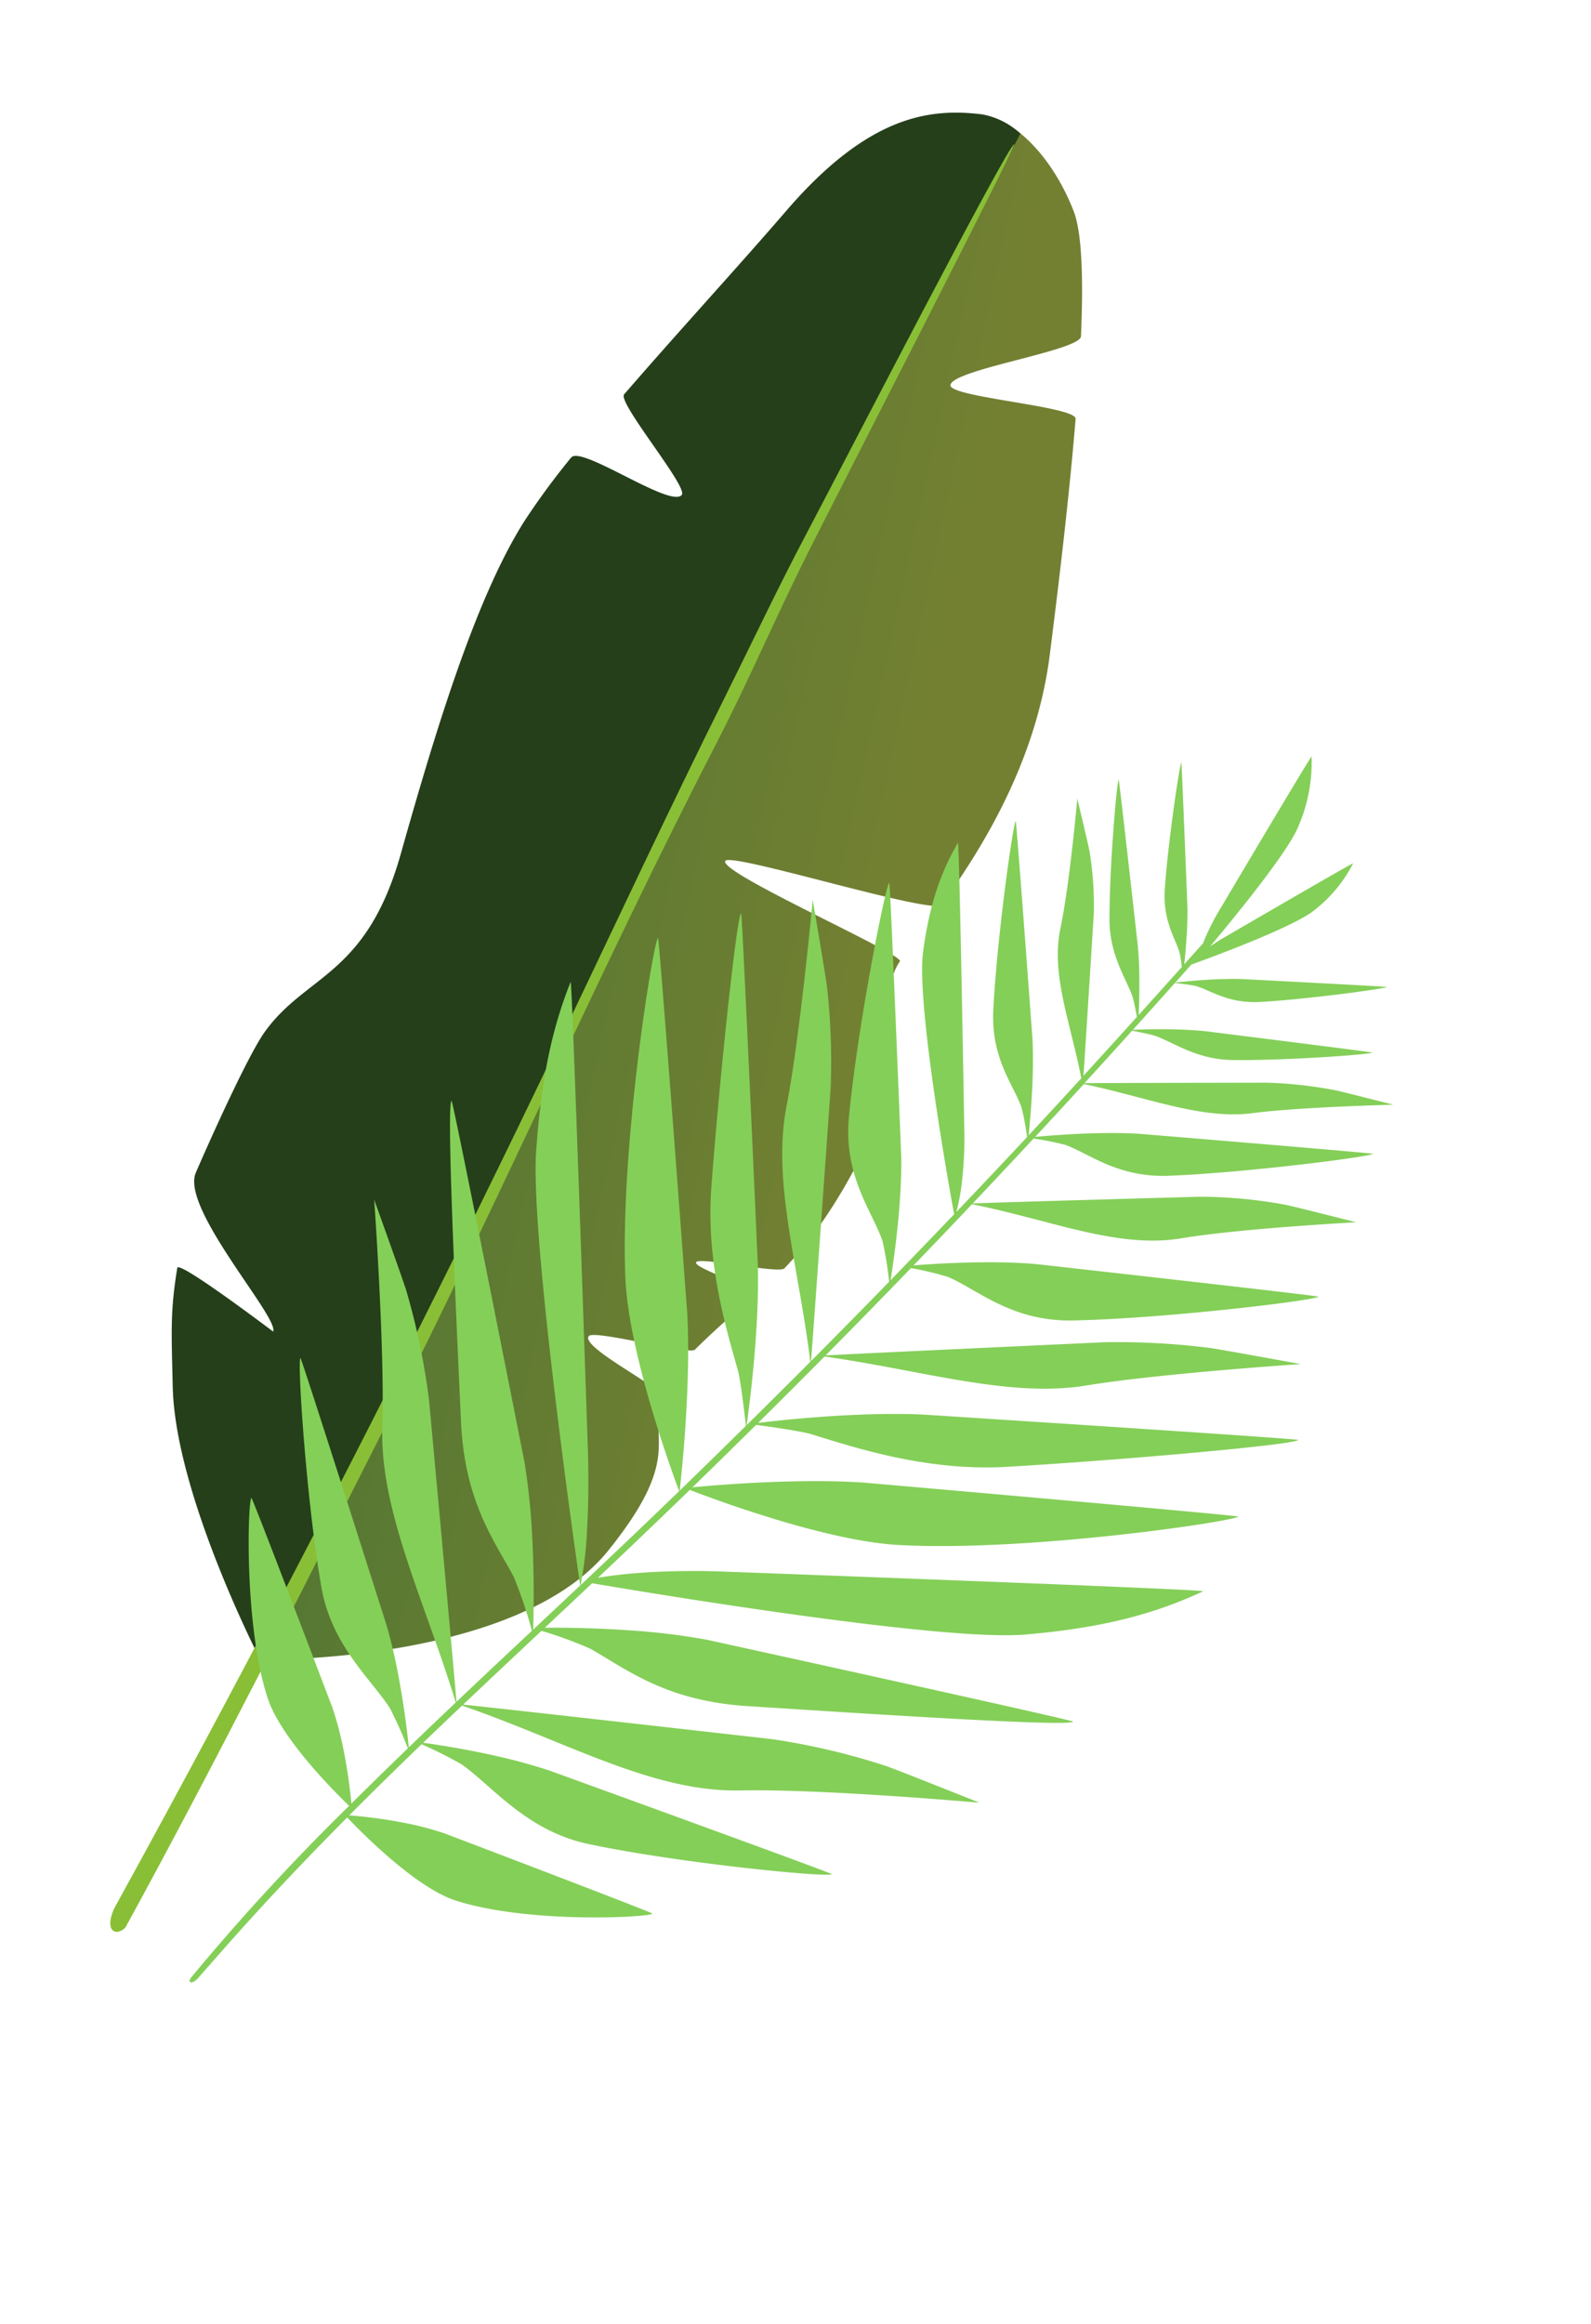
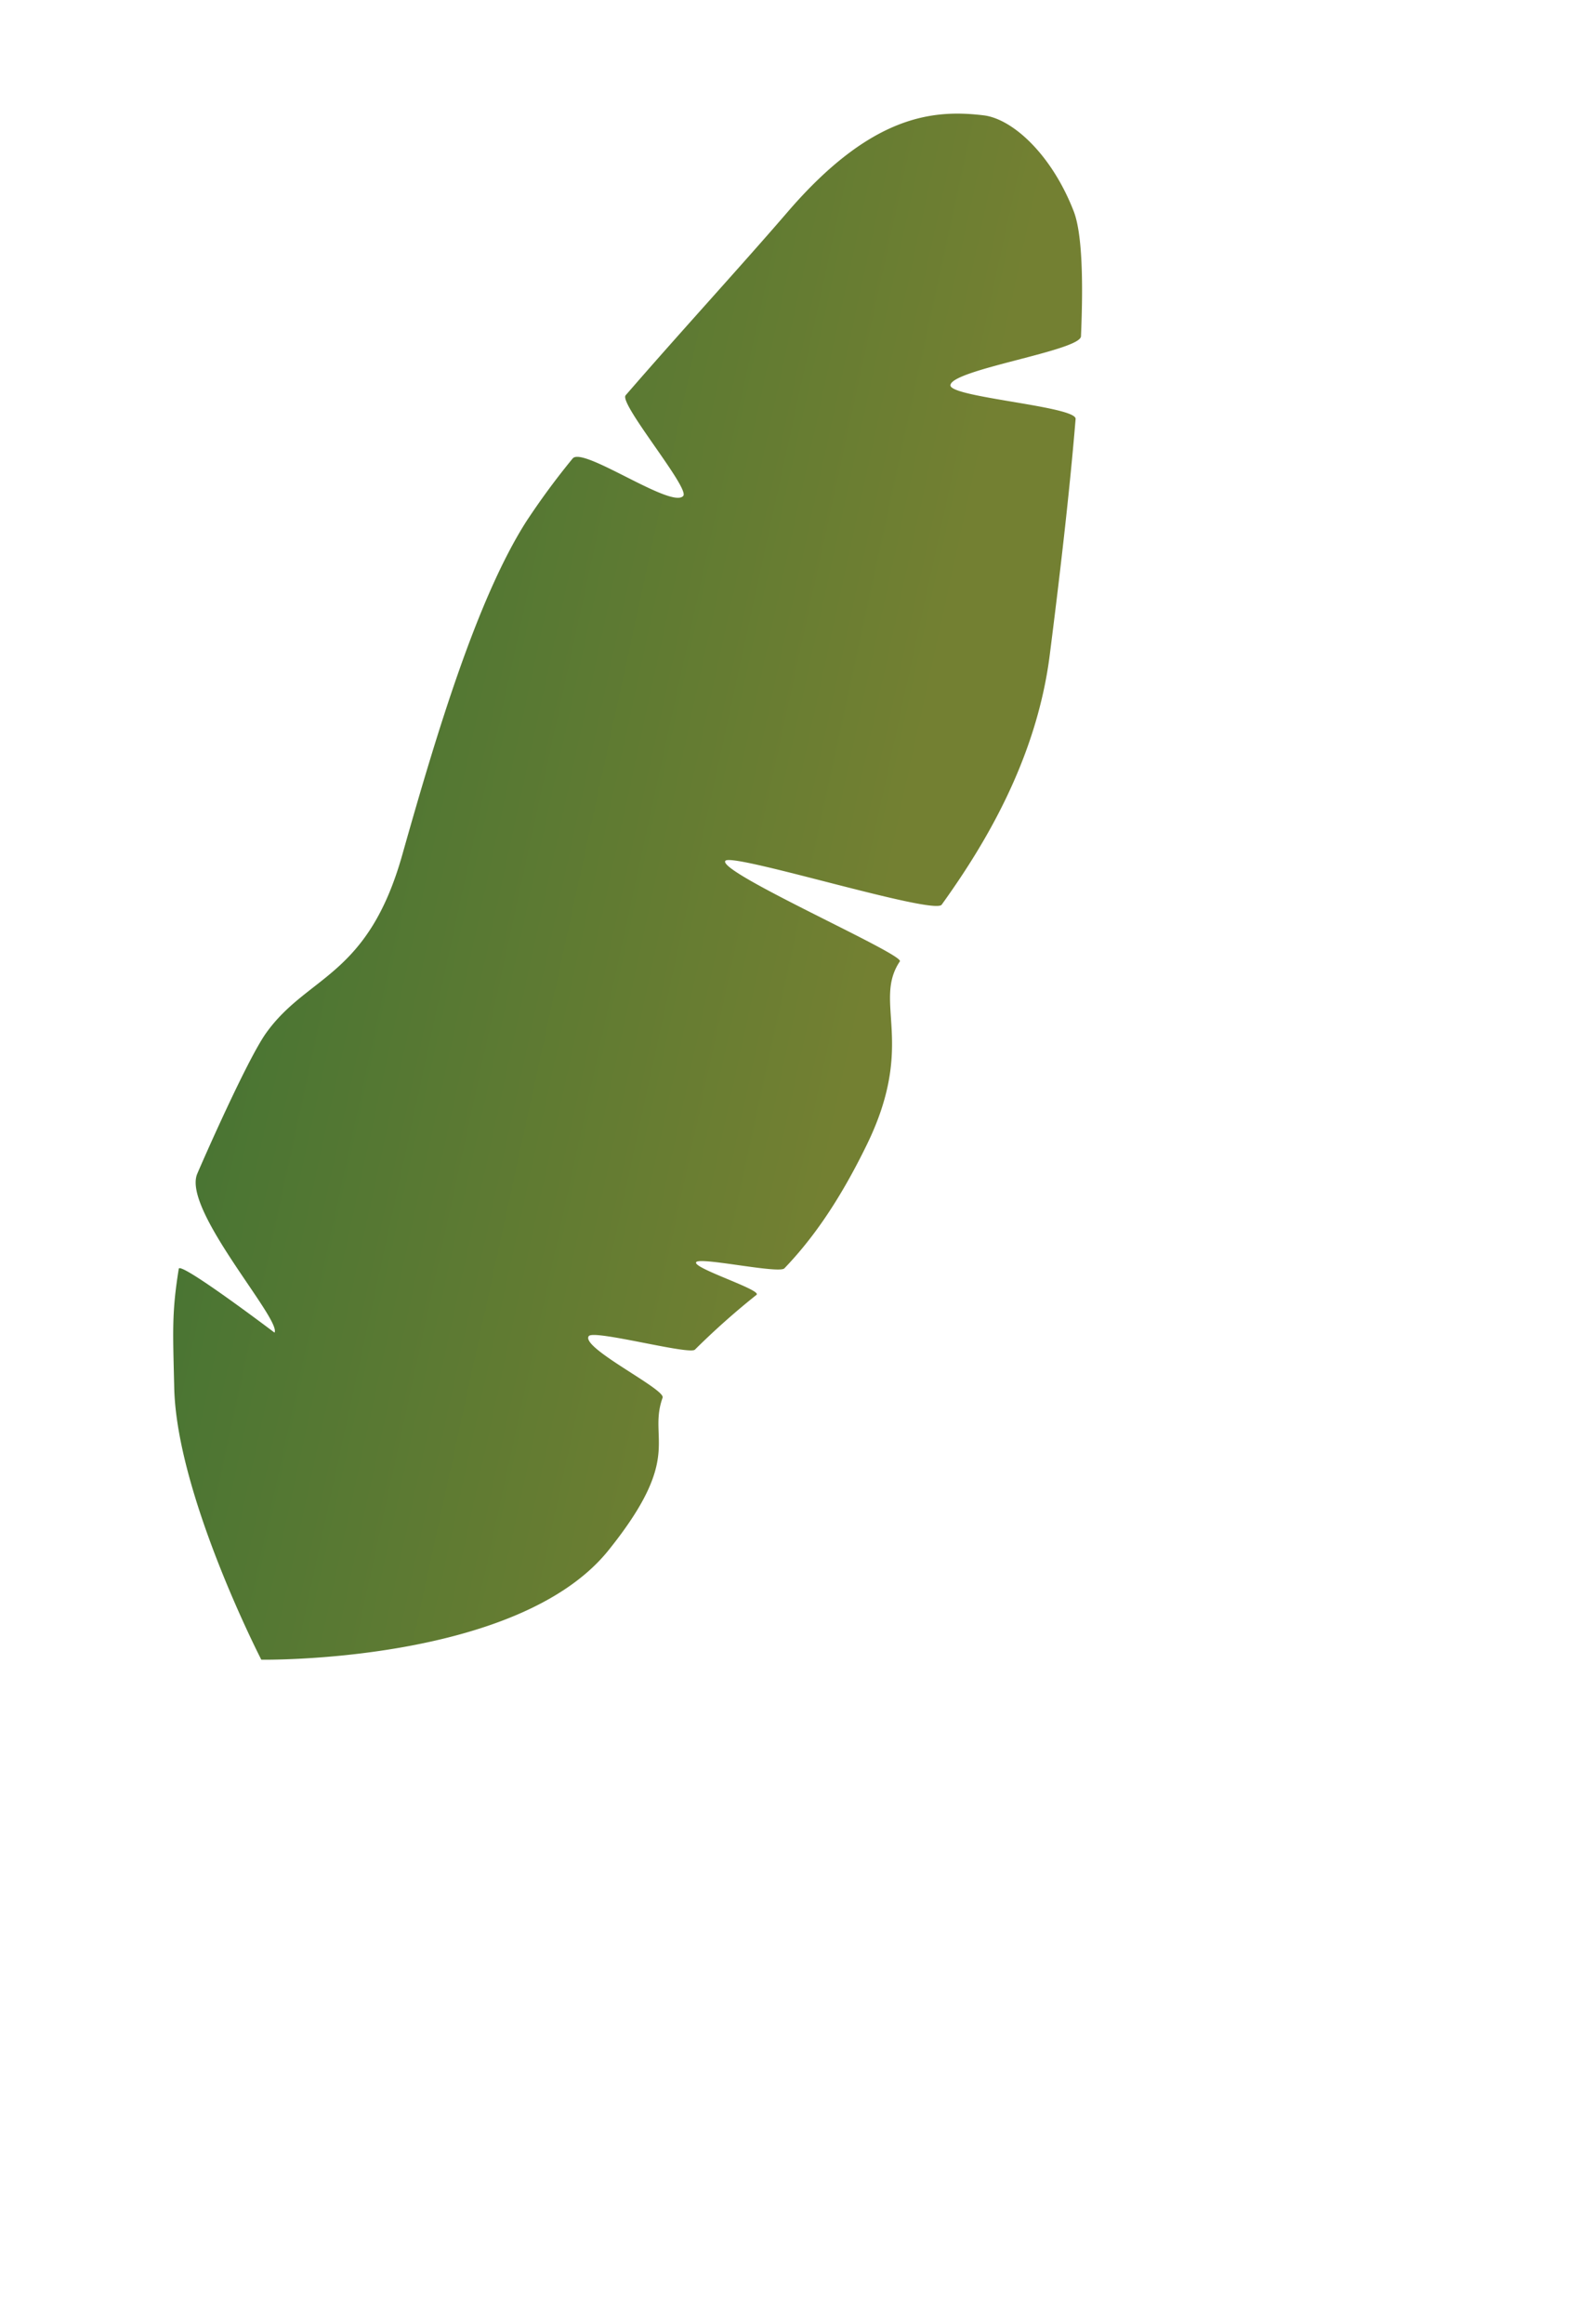
<svg xmlns="http://www.w3.org/2000/svg" width="320.558" height="468.035" viewBox="0 0 320.558 468.035">
  <defs>
    <linearGradient id="linear-gradient" x1="0.017" y1="0.545" x2="0.844" y2="0.545" gradientUnits="objectBoundingBox">
      <stop offset="0" stop-color="#4a7533" />
      <stop offset="1" stop-color="#738032" />
    </linearGradient>
    <linearGradient id="linear-gradient-2" x1="-0.373" y1="1.114" x2="-2.519" y2="0.163" gradientUnits="objectBoundingBox">
      <stop offset="0" stop-color="#253f1a" />
      <stop offset="1" stop-color="#5e6b29" />
    </linearGradient>
  </defs>
  <g id="Group_5" data-name="Group 5" transform="translate(321.516 -0.345)">
    <g id="Group_519" transform="translate(-88.155 30.887) rotate(12.007)">
      <g id="Group_118" transform="translate(0 0.129)">
        <path id="Path_5" d="M-35.925.035C-46.2.961-58.108,4.66-70.5,27.272-77.355,39.778-86.73,55.645-94.746,70.186c-1.044,1.894,16.557,15.567,15.567,17.4-1.688,3.137-21.9-5.625-23.364-2.73a150.008,150.008,0,0,0-6.5,14.348c-6.445,17.244-8.791,45.342-10.473,70.9s-13.611,27.582-19.358,40.747c-2.664,6.1-7.328,28.723-7.69,30.671-1.43,7.691,22.75,25.143,21.888,28.012,0,0-21.623-10.136-21.545-8.566.441,8.928,1.447,12.49,4.1,23.675,5,21.062,28.544,49.872,28.544,49.872s50.625-9.939,63.834-36.1c10.988-21.757,3.065-23.406,4.275-32.334.245-1.806-18.351-6.409-17.128-9.037.714-1.534,20.69-.448,21.49-1.786a153.027,153.027,0,0,1,9.838-13.374c.934-1.215-14.179-2.605-13.233-3.949.83-1.185,16.787-1.094,17.616-2.434,3.957-6.387,7.839-14.813,11.089-27.9,5.468-22.015-4.874-28.237-1.194-37.406.637-1.58-39.8-9.932-38.6-12.488.921-1.967,43.383,2.039,44.469-.432C-5.467,144.4,1.505,125.073-.287,103.576-1.47,89.408-3.049,71.852-5.079,55.985c-.325-2.547-25.735,1.035-26.082-1.4C-31.606,51.454-7,42.348-7.483,39.478-9.408,28.045-11.631,19-14.165,15.137-20.919,4.844-30.1-.49-35.925.035Z" transform="translate(-0.004 0)" fill="url(#linear-gradient)" />
      </g>
      <g id="Group_119" transform="translate(-27.926 0)">
-         <path id="Path_6" d="M-66.844,262.189c.029-.766,36.093-142.957,38.769-156,2.886-14.206,6.426-28.135,10.592-42.024C-13.25,50.047-1.267,6.9,0,2.191A15.47,15.47,0,0,0-8.342.005C-18.621.927-30.525,4.631-42.914,27.242c-6.853,12.505-16.23,28.373-24.246,42.913C-68.2,72.048-50.6,85.721-51.593,87.56c-1.688,3.136-21.9-5.625-23.364-2.73a149.95,149.95,0,0,0-6.5,14.348c-6.445,17.244-8.791,45.342-10.473,70.9s-13.611,27.586-19.354,40.749c-2.665,6.1-7.328,28.723-7.69,30.671-1.431,7.691,22.75,25.143,21.888,28.012,0,0-21.623-10.136-21.545-8.566.441,8.928,1.447,12.49,4.1,23.675,4.614,19.456,25.055,45.514,28.15,49.383C-79.306,310.249-72.611,286.341-66.844,262.189Z" transform="translate(0 0.03)" fill="url(#linear-gradient-2)" />
-       </g>
-       <path id="Path_7" d="M-100.446,388.447c10.722-35.759,20.69-73.716,30.262-109.875,13.029-49.208,23.145-98.911,36.547-147.988,4.023-14.73,6.276-27.012,10.446-42.855C-19.584,74.012.467.163-.008,0-1.053-.349-20.416,70.54-24.58,85.187c-3.438,12.093-5.815,22.347-9.226,35.592-6.356,24.632-12.22,49.957-18.184,74.7Q-69.8,269.346-90.807,342.3q-6.2,21.547-12.692,42.99C-104.55,390.422-101.65,390.566-100.446,388.447Z" transform="translate(-28.681 4.602)" fill="#89bf36" />
+         </g>
    </g>
-     <path id="Path_842" d="M-114.67,229.126q-3.318,10.308-6.6,20.632c7.832-3.352,57.807-24.082,57.819-24.088a139.04,139.04,0,0,1,22.677-6.394c2.838-.484,20.043-2.657,20.043-2.657s-28.988,12.845-43.3,21.179c-15.328,8.93-35.2,8.342-57.329,12.244q-1.631,5.162-3.23,10.34c2.438-.948,7.177-2.7,12.653-4.357l.672-.2.313-.092a113.381,113.381,0,0,1,11.42-2.805c.012,0,59.793-9.55,59.762-9.312-.117.906-27.844,12.943-45.858,18.469-12.236,3.754-22.9-.943-30.114-1.655a83.869,83.869,0,0,0-8.979.374q-3,9.754-5.8,19.568a100.4,100.4,0,0,1,9.377-3.7l.493-.164.23-.075a62.63,62.63,0,0,1,8.42-2.179c.009,0,44.472-6.406,44.472-6.173-.019.875-20.895,13.97-35.965,16.913-8.446,1.649-23.881-3-27.186-4.044-3.358,11.873-6.428,23.8-9.042,35.785-.511,2.342-1.037,4.684-1.532,7.025-.356,1.681-1.572,2.139-1.26.4a453.23,453.23,0,0,1,11.039-45.446c-3.438-.908-18.554-5.147-24.872-11.022-11.36-10.558-22.794-32.9-22.392-33.661.107-.2,34.706,29,34.713,29.006a66.385,66.385,0,0,1,6.09,6.356l.158.187.34.4c2.808,3.356,5.053,6.512,6.146,8.121q1.429-4.928,2.9-9.813.818-2.721,1.65-5.435a85.162,85.162,0,0,0-6.992-5.256c-5.881-3.256-16.369-5.27-23.914-14.61-11.107-13.747-26.459-37.62-26.111-38.377.093-.2,41.265,38.665,41.274,38.672a109.724,109.724,0,0,1,7.383,8.178l.195.237.416.51c3.611,4.434,6.524,8.508,7.824,10.393q1.918-6.262,3.894-12.5c-15.56-14.984-32.189-26.4-39.862-41.393-7.132-13.938-23.577-39.154-23.577-39.154s12.46,10.9,14.453,12.795a140.957,140.957,0,0,1,14.675,17c.007.011,30.593,44.878,34.367,50.575q3.146-9.953,6.362-19.874a95,95,0,0,0-8.451-7.719c-7.162-4.609-16.015-8.458-24.49-22.237-12.476-20.281-33.5-54.338-32.937-55.512.15-.311,48.069,56.454,48.078,56.467a132.644,132.644,0,0,1,8.425,12.02l.22.348.469.753c4,6.451,7.336,12.7,8.789,15.547.1-.058.068-.2.16-.49q1.909-5.923,3.812-11.856c-2.275-2.993-42.669-56.219-50.068-72.047-6.461-13.823-9.264-23.574-10.516-33.306-.106-.816,49.279,81.671,49.289,81.686,2.854,4.871,5.03,8.988,6.676,12.366l.141.288q.15.309.294.611a73.964,73.964,0,0,1,4.22,10.292c.1-.307,1.2-3.75,1.577-4.936q3.368-10.6,6.617-21.243c-1.9-1.61-22.136-18.908-30.358-32.407-13.7-22.5-27.835-61.848-27.36-62.936.132-.288,41.832,63.315,41.839,63.327,2.6,4.151,5.112,8.785,7.35,13.217l.191.379q.207.411.409.819c3.95,7.919,6.978,15.055,7.967,17.467q2.716-8.921,5.345-17.871c-1.11-1.563-5.319-7.462-6.858-9.019-5.808-5.875-16.2-15.868-22.546-29.688-9.348-20.344-22-50.263-21.449-51.07.146-.213,37.373,60.478,37.379,60.49,2.306,3.936,4.493,8.257,6.417,12.355l.165.35.352.757c3.219,6.95,5.662,13.156,6.6,15.63q2.55-8.654,5.026-17.332l.013-.045c-11.669-16.035-24.377-28.03-29.137-42.687-4.421-13.617-15.528-38.886-15.528-38.886s9.5,11.873,10.99,13.9a136.5,136.5,0,0,1,10.63,17.676c0,.011,20.524,44.1,23.1,49.811q3.069-10.781,6.013-21.592a72.684,72.684,0,0,0-5.036-6.425c-4.514-4.214-13.244-7.524-18.112-18.646-7.162-16.372-16.2-44.4-15.759-45.2.117-.212,28.848,47.079,28.853,47.089,1.777,3.085,3.459,6.529,4.936,9.82.042.093.084.188.132.282l.263.608c2.253,5.1,4,9.755,4.834,12.072.335-1.232,3.533-13.154,4.756-17.828-3.32-4.046-27.18-33.283-31.058-43.132-3.534-8.982-4.644-15.665-4.529-22.658.012-.584,29.663,50.834,29.67,50.845a78.334,78.334,0,0,1,3.871,7.856l.079.187c.055.132.109.263.163.395a41.469,41.469,0,0,1,1.976,5.877q2.172-8.309,4.273-16.629.436-1.736.87-3.47a55.7,55.7,0,0,0-3.838-4.636C-84.74,86.916-91.321,84.516-95.619,75.8c-6.32-12.837-14.8-34.9-14.533-35.545.071-.172,24.19,36.691,24.194,36.7,1.5,2.408,2.961,5.1,4.259,7.682l.108.217.238.477c1.825,3.673,3.315,7.062,4.136,9q1.894-7.6,3.71-15.2c-7.461-8.9-15.5-15.274-18.3-24.339-2.686-8.725-9.7-24.516-9.7-24.516s6.278,6.859,7.266,8.047a67.517,67.517,0,0,1,6.9,10.664s10.82,22.753,13.976,29.5q1.863-7.791,3.67-15.58c-.885-1.077-2.172-2.611-2.722-3.109-2.868-2.6-8.094-5.023-11.621-11.376-5.192-9.347-12.228-25.128-12.026-25.528.053-.107,19.656,27.494,19.66,27.5,1.223,1.793,2.416,3.773,3.479,5.661l.091.161.195.348c1.273,2.278,2.354,4.389,3.065,5.828q1.47-6.327,2.917-12.658a26.61,26.61,0,0,0-1.7-2.213c-2.2-2.232-6.164-4-8.914-9.875-4.047-8.655-9.578-23.463-9.434-23.886.038-.112,15.2,24.9,15.205,24.908.948,1.633,1.875,3.452,2.7,5.192l.071.149.153.321c.823,1.748,1.544,3.4,2.084,4.675l1.261-5.514c-.038-.263-.075-.553-.109-.853-.011-.087-.02-.175-.029-.263,0-.041-.009-.083-.013-.125a46.042,46.042,0,0,1-.219-5.455c0-.007,1.073-37.1,1.262-36.789a32.391,32.391,0,0,1,4.488,13.6c.7,5.385-2.372,22.234-3.834,29.768.375-.774.819-1.621,1.348-2.54,0,0,15.735-26.4,15.746-26.083a28.351,28.351,0,0,1-2.267,12.042c-1.962,4.975-13.984,18.873-16.37,21.6-.175.8-.887,3.98-1.051,4.695,1.006-.718,3.3-2.309,5.951-3.972l.3-.188.141-.087c1.637-1.016,3.4-2.044,5.077-2.9,0,0,26.269-12.838,26.241-12.722-.106.434-12.76,9.9-20.832,14.988-5.487,3.458-9.778,2.794-12.832,3.483-.763.172-3.2,1.161-4.079,1.518q-.961,4.247-1.934,8.474-.444,1.939-.895,3.878c1.293-.789,3.72-2.237,6.523-3.727l.351-.187.163-.086c1.912-1.008,3.984-2.029,5.981-2.874.007,0,31.4-12.61,31.387-12.5-.047.446-14.484,9.909-23.9,14.966-6.4,3.436-12.1,2.645-15.92,3.286-.87.145-3.4.955-4.642,1.36q-1.606,6.943-3.267,13.886c4.969-2.819,32.07-17.884,32.076-17.892a87.425,87.425,0,0,1,12.859-5.373c1.641-.494,11.574-3.094,11.574-3.094s-16.135,9.451-23.973,15.222C-48.267,74.7-59.86,76-72.49,79.907c-.022.095-1.736,7.223-2.58,10.661q-.417,1.7-.84,3.393c1.867-1.28,5.191-3.492,8.984-5.771l.491-.295.229-.132c2.667-1.587,5.549-3.186,8.3-4.5.009,0,43.193-19.493,43.152-19.3-.139.74-20.635,15.81-33.809,23.783-8.946,5.415-16.261,3.82-21.355,4.694a60.14,60.14,0,0,0-6.115,1.973q-2.15,8.687-4.382,17.353c5.083-3.09,39.459-23.418,39.467-23.418a97.93,97.93,0,0,1,15.736-6.875c2-.622,14.187-3.825,14.187-3.825S-30.7,89.95-40.23,97.517c-10.225,8.125-24.625,9.488-40.235,14.467q-2.125,8.245-4.329,16.479c2.313-1.538,6.161-4.012,10.534-6.535l.6-.343.278-.158c3.247-1.85,6.757-3.7,10.13-5.2.011,0,52.859-22.036,52.825-21.788-.131.937-24.873,18.825-40.88,28.134-10.874,6.324-20.107,3.8-26.425,4.581a64.806,64.806,0,0,0-7.249,2.028q-2.514,9.388-5.126,18.758-.69,2.477-1.391,4.952c7.147-4.484,47.845-29.549,47.854-29.56A148.6,148.6,0,0,1-24.389,114c2.452-.921,17.421-5.967,17.421-5.967s-23.994,15.471-35.573,24.628c-12.365,9.776-30,13.251-49.039,20.531q-2.564,9.1-5.221,18.177c2.663-1.937,7.94-5.658,14.126-9.543l.752-.471.355-.216c4.1-2.544,8.56-5.131,12.912-7.3C-68.646,153.833-.012,121.349,0,121.63c.045,1.053-28.6,20.456-48.744,33.21-13.682,8.664-28.873,11.477-37.528,13.308-2.062.436-8.1,2.75-10.683,3.755q-2.526,8.622-5.126,17.216c2.763-1.9,8.493-5.733,15.137-9.689l.789-.467.366-.216c4.274-2.517,8.892-5.055,13.318-7.139.014-.007,69.44-30.935,69.39-30.626-.186,1.171-33.326,26.626-57,38.134-13.243,6.439-37.054,10-42.215,10.718q-2.287,7.53-4.634,15.035-1.474,4.709-2.972,9.408c1.555-1.251,3.815-2.934,6.871-4.941l.588-.384.28-.18c3.272-2.105,7.414-4.559,12.561-7.236.017-.008,88.158-44.71,87.63-43.984-6.295,8.651-13.991,16.176-27.133,25-13.872,9.322-69.76,29.2-81.284,33.25q-1.988,6.229-3.994,12.45c3.1-1.755,8.543-4.7,14.765-7.621l.817-.381.38-.175a132.806,132.806,0,0,1,13.84-5.556c.014,0,72.458-21.664,72.416-21.314-.159,1.325-36.96,18.68-58.839,29.047-14.866,7.04-24.6,5.342-33.309,5.255A82.5,82.5,0,0,0-114.67,229.126Z" transform="matrix(0.875, 0.485, -0.485, 0.875, -0.958, 183.898)" fill="#84cf58" />
  </g>
</svg>